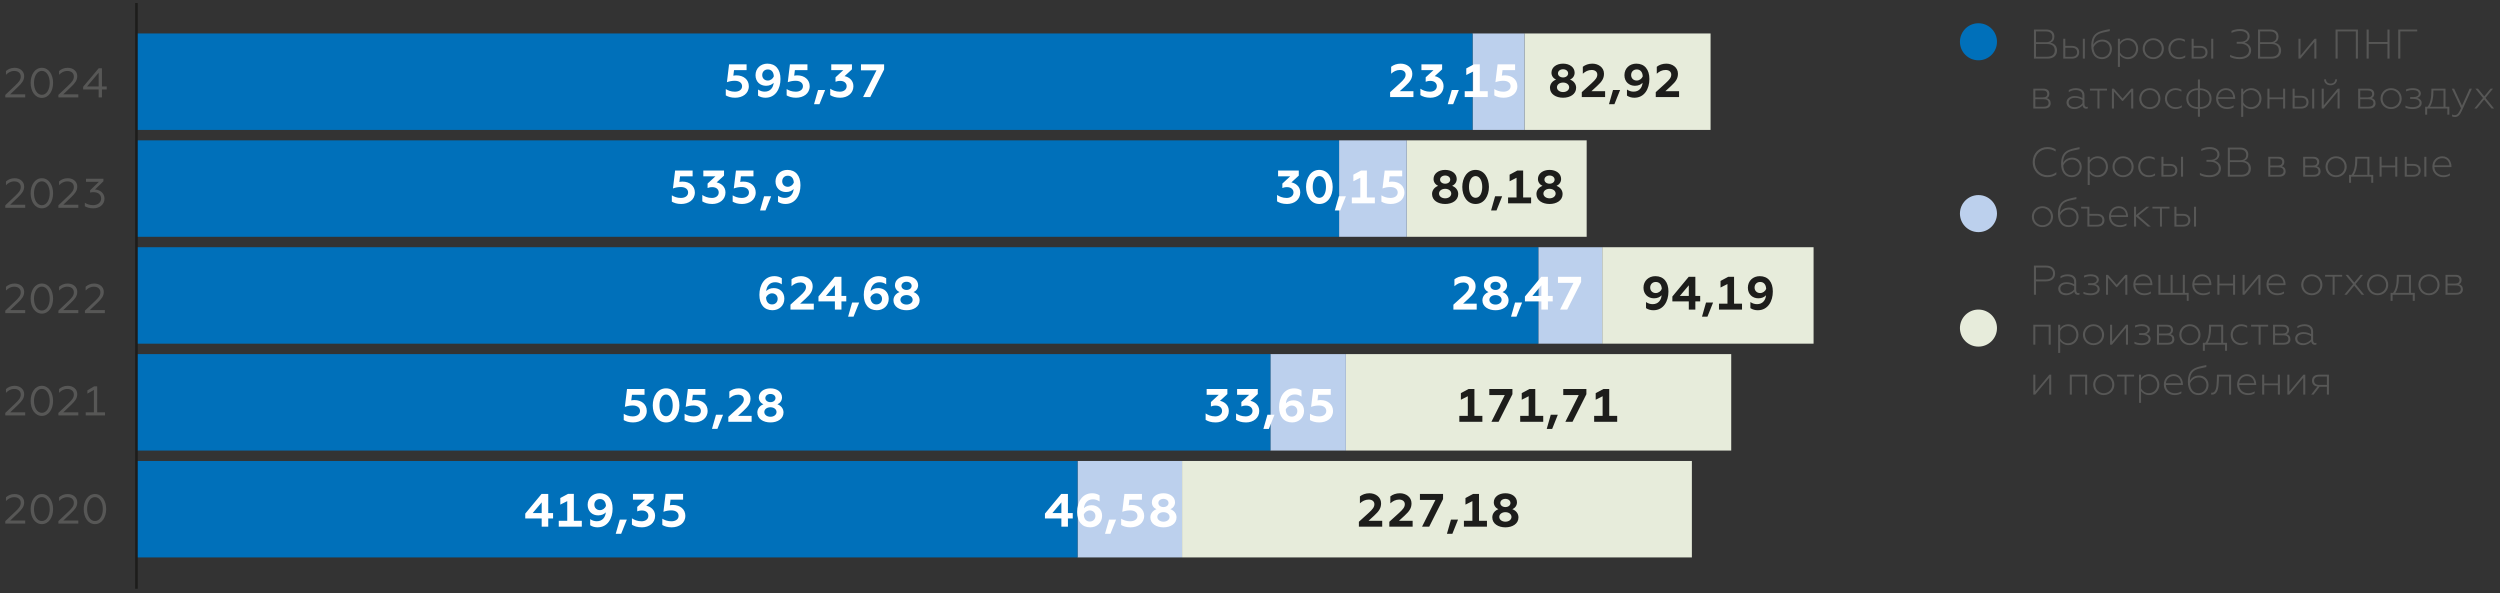
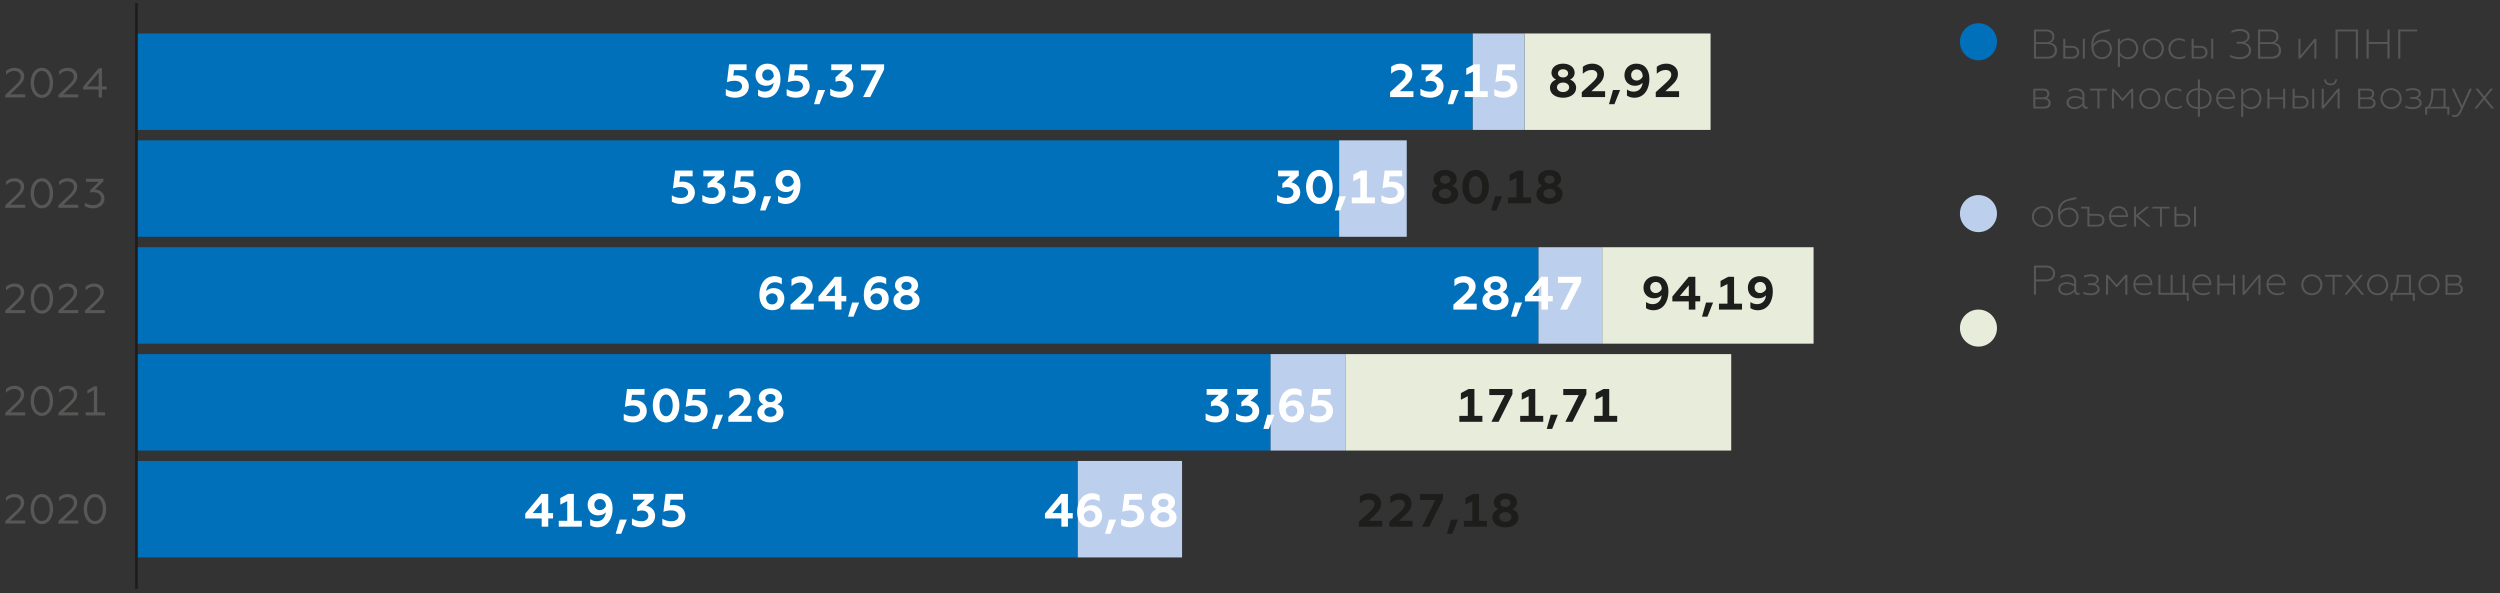
<svg xmlns="http://www.w3.org/2000/svg" version="1.1" id="Layer_1" x="0px" y="0px" width="1000px" height="237.223px" viewBox="0 0 1000 237.223" enable-background="new 0 0 1000 237.223" xml:space="preserve">
  <rect x="0" y="0" width="1000" height="237.223" fill="#333333" stroke="none" />
  <g>
-     <rect x="472.82" y="184.387" fill-rule="evenodd" clip-rule="evenodd" fill="#E7ECDB" width="203.931" height="38.584" />
    <rect x="538.351" y="141.639" fill-rule="evenodd" clip-rule="evenodd" fill="#E7ECDB" width="154.136" height="38.583" />
    <rect x="640.88" y="98.887" fill-rule="evenodd" clip-rule="evenodd" fill="#E7ECDB" width="84.55" height="38.581" />
-     <rect x="562.693" y="56.137" fill-rule="evenodd" clip-rule="evenodd" fill="#E7ECDB" width="71.974" height="38.581" />
    <rect x="609.793" y="13.384" fill-rule="evenodd" clip-rule="evenodd" fill="#E7ECDB" width="74.434" height="38.584" />
    <rect x="431.008" y="184.387" fill="#BCD0ED" width="41.814" height="38.584" />
    <rect x="508.144" y="141.639" fill="#BCD0ED" width="30.205" height="38.583" />
    <rect x="615.323" y="98.887" fill="#BCD0ED" width="25.556" height="38.581" />
    <rect x="535.629" y="56.137" fill="#BCD0ED" width="27.063" height="38.581" />
    <rect x="589.012" y="13.384" fill="#BCD0ED" width="20.782" height="38.584" />
    <rect x="54.575" y="184.387" fill="#0070BA" width="376.433" height="38.584" />
    <rect x="54.575" y="141.639" fill="#0070BA" width="453.568" height="38.583" />
    <rect x="54.575" y="98.887" fill="#0070BA" width="560.748" height="38.581" />
    <rect x="54.575" y="56.137" fill="#0070BA" width="481.054" height="38.581" />
    <rect x="54.575" y="13.384" fill="#0070BA" width="534.438" height="38.584" />
    <path fill="#FFFFFF" d="M362.625,121.826c-1.404,0-2.455-0.823-2.455-1.894c0-1.103,1.05-1.91,2.455-1.91   c1.405,0,2.434,0.807,2.434,1.91C365.059,121.004,364.03,121.826,362.625,121.826 M362.625,112.704c1.143,0,2.022,0.672,2.022,1.65   c0,0.955-0.88,1.627-2.022,1.627c-1.142,0-2.043-0.672-2.043-1.627C360.583,113.377,361.483,112.704,362.625,112.704    M365.416,116.843c1.124-0.524,1.835-1.516,1.835-2.751c0-2.174-2.003-3.634-4.625-3.634c-2.643,0-4.646,1.46-4.646,3.634   c0,1.235,0.712,2.227,1.834,2.751c-1.404,0.508-2.434,1.723-2.434,3.259c0,2.586,2.434,3.99,5.245,3.99   c2.79,0,5.224-1.404,5.224-3.99C367.85,118.566,366.838,117.351,365.416,116.843 M350.567,121.772   c-1.404,0-2.324-1.012-2.398-2.793c0.376-0.955,1.369-1.647,2.398-1.647c1.311,0,2.247,0.918,2.247,2.19   C352.814,120.853,351.878,121.772,350.567,121.772 M350.736,124.092c2.677,0,4.758-1.853,4.758-4.626   c0-2.639-1.874-4.231-4.196-4.231c-1.33,0-2.416,0.467-3.055,1.217c0.131-1.928,1.332-3.56,3.579-3.56   c0.955,0,1.835,0.28,2.659,0.843v-2.434c-0.898-0.601-1.928-0.843-2.958-0.843c-4.065,0-6.013,3.614-6.013,7.49   C345.51,121.733,347.419,124.092,350.736,124.092 M339.238,126.676h2.171l2.268-5.672h-2.829L339.238,126.676z M330.363,118.379   l3.597-4.268v4.268H330.363z M333.96,123.83h2.621v-3.277h1.931v-2.174h-1.931v-7.659h-2.658l-6.537,7.885v1.948h6.575V123.83z    M316.189,123.83h9.329v-2.359h-5.469l2.247-2.062c2.021-1.855,2.773-3.07,2.773-4.943c0-2.491-2.23-4.008-4.646-4.008   c-1.573,0-2.868,0.506-3.822,1.253v2.775c0.992-0.884,2.1-1.501,3.541-1.501c1.348,0,2.247,0.713,2.247,1.836   c0,1.16-0.655,2.005-2.34,3.539l-3.859,3.504V123.83z M308.814,121.772c-1.405,0-2.322-1.012-2.397-2.793   c0.375-0.955,1.367-1.647,2.397-1.647c1.31,0,2.247,0.918,2.247,2.19C311.061,120.853,310.125,121.772,308.814,121.772    M308.983,124.092c2.677,0,4.757-1.853,4.757-4.626c0-2.639-1.874-4.231-4.195-4.231c-1.33,0-2.416,0.467-3.052,1.217   c0.131-1.928,1.33-3.56,3.577-3.56c0.955,0,1.834,0.28,2.66,0.843v-2.434c-0.901-0.601-1.93-0.843-2.96-0.843   c-4.063,0-6.013,3.614-6.013,7.49C303.756,121.733,305.668,124.092,308.983,124.092" />
    <path fill="#FFFFFF" d="M308.177,166.707c-1.405,0-2.453-0.825-2.453-1.893c0-1.105,1.048-1.91,2.453-1.91   c1.404,0,2.434,0.805,2.434,1.91C310.611,165.883,309.581,166.707,308.177,166.707 M308.177,157.585   c1.142,0,2.021,0.675,2.021,1.65c0,0.955-0.879,1.629-2.021,1.629c-1.143,0-2.041-0.674-2.041-1.629   C306.137,158.26,307.035,157.585,308.177,157.585 M310.967,161.726c1.124-0.524,1.836-1.518,1.836-2.755   c0-2.174-2.005-3.632-4.626-3.632c-2.64,0-4.646,1.458-4.646,3.632c0,1.237,0.712,2.231,1.837,2.755   c-1.407,0.504-2.436,1.721-2.436,3.257c0,2.586,2.436,3.99,5.245,3.99c2.79,0,5.226-1.404,5.226-3.99   C313.403,163.447,312.392,162.23,310.967,161.726 M291.324,168.711h9.329v-2.361h-5.469l2.247-2.06   c2.021-1.853,2.773-3.072,2.773-4.943c0-2.493-2.23-4.008-4.646-4.008c-1.572,0-2.866,0.504-3.821,1.253v2.773   c0.995-0.882,2.1-1.499,3.541-1.499c1.348,0,2.247,0.713,2.247,1.836c0,1.162-0.655,2.003-2.34,3.539l-3.859,3.502V168.711z    M284.789,171.555h2.172l2.268-5.672h-2.829L284.789,171.555z M277.563,168.973c2.959,0,5.489-1.629,5.489-4.61   c0-2.621-2.1-4.344-4.945-4.344c-0.45,0-0.899,0.057-1.254,0.132l0.28-2.229h5.021v-2.324h-7.004l-0.863,7.155   c1.068-0.374,2.081-0.561,3.147-0.561c1.835,0,2.921,0.898,2.921,2.17c0,1.483-1.348,2.194-2.902,2.194   c-1.573,0-2.792-0.524-3.616-1.049v2.527C274.753,168.56,275.916,168.973,277.563,168.973 M266.423,166.5   c-1.741,0-2.64-2.042-2.64-4.344c0-2.304,0.899-4.348,2.64-4.348c1.778,0,2.659,2.044,2.659,4.348   C269.083,164.458,268.202,166.5,266.423,166.5 M266.423,168.973c3.466,0,5.338-3.257,5.338-6.816c0-3.559-1.872-6.818-5.338-6.818   c-3.445,0-5.319,3.259-5.319,6.818C261.104,165.716,262.979,168.973,266.423,168.973 M253.224,168.973   c2.958,0,5.487-1.629,5.487-4.61c0-2.621-2.099-4.344-4.945-4.344c-0.449,0-0.899,0.057-1.254,0.132l0.281-2.229h5.02v-2.324   h-7.005l-0.861,7.155c1.067-0.374,2.078-0.561,3.146-0.561c1.834,0,2.92,0.898,2.92,2.17c0,1.483-1.348,2.194-2.902,2.194   c-1.572,0-2.79-0.524-3.615-1.049v2.527C250.415,168.56,251.576,168.973,253.224,168.973" />
    <path fill="#FFFFFF" d="M268.65,210.932c2.961,0,5.488-1.629,5.488-4.608c0-2.621-2.098-4.344-4.943-4.344   c-0.45,0-0.901,0.057-1.256,0.13l0.28-2.23h5.02v-2.32h-7.004l-0.861,7.156c1.066-0.378,2.078-0.565,3.145-0.565   c1.837,0,2.923,0.902,2.923,2.174c0,1.479-1.348,2.194-2.904,2.194c-1.574,0-2.791-0.524-3.614-1.048v2.527   C265.841,210.522,267.002,210.932,268.65,210.932 M256.763,210.932c2.902,0,5.28-1.743,5.28-4.608c0-2.491-1.947-3.726-3.539-4.027   l2.958-2.714v-2.023h-8.278v2.32h4.833l-3.128,2.885v1.78c0.431-0.167,1.011-0.354,1.856-0.354c1.628,0,2.603,0.898,2.603,2.133   c0,1.426-1.274,2.194-2.734,2.194c-1.687,0-2.999-0.617-3.841-1.198v2.564C253.69,210.465,254.944,210.932,256.763,210.932    M246.293,213.516h2.173l2.266-5.672h-2.827L246.293,213.516z M239.986,199.62c1.404,0,2.321,0.992,2.396,2.771   c-0.374,0.955-1.366,1.666-2.396,1.666c-1.31,0-2.249-0.914-2.249-2.19C237.737,200.538,238.676,199.62,239.986,199.62    M239.818,197.296c-2.68,0-4.758,1.857-4.758,4.628c0,2.641,1.873,4.229,4.197,4.229c1.33,0,2.416-0.467,3.051-1.215   c-0.131,1.93-1.329,3.56-3.576,3.56c-0.957,0-1.836-0.28-2.661-0.841v2.434c0.898,0.597,1.928,0.841,2.96,0.841   c4.063,0,6.01-3.612,6.01-7.493C245.042,199.656,243.131,197.296,239.818,197.296 M223.508,210.668h9.215v-2.357h-3.185V197.56   h-2.34l-3.073,1.646v2.645l2.773-1.406v7.866h-3.391V210.668z M213.079,205.219l3.597-4.271v4.271H213.079z M216.675,210.668h2.622   v-3.275h1.93v-2.174h-1.93v-7.659h-2.66l-6.537,7.883v1.95h6.574V210.668z" />
    <line fill="none" stroke="#1D1D1B" stroke-width="1.04" stroke-miterlimit="10" x1="54.574" y1="235.51" x2="54.574" y2="1.202" />
    <path fill="#575756" d="M34.801,34.586l4.659-5.49v5.49H34.801z M39.46,38.96h1.312v-3.175h1.914v-1.199h-1.914v-7.27h-1.296   l-6.222,7.401v1.067h6.206V38.96z M23.351,38.96h7.968v-1.231h-6.006l3.013-2.878c1.763-1.678,2.577-2.743,2.577-4.407   c0-2.014-1.697-3.326-3.808-3.326c-1.565,0-2.678,0.597-3.46,1.296v1.495c0.866-0.861,1.845-1.527,3.326-1.527   c1.565,0,2.578,0.881,2.578,2.227c0,1.349-0.764,2.214-2.311,3.677l-3.876,3.677V38.96z M16.742,37.928   c-1.898,0-3.144-2.111-3.144-4.789c0-2.68,1.246-4.791,3.144-4.791c1.912,0,3.143,2.111,3.143,4.791   C19.885,35.817,18.654,37.928,16.742,37.928 M16.742,39.161c2.76,0,4.491-2.712,4.491-6.022c0-3.312-1.731-6.021-4.491-6.021   c-2.761,0-4.492,2.71-4.492,6.021C12.25,36.449,13.981,39.161,16.742,39.161 M2.114,38.96h7.968v-1.231H4.076l3.013-2.878   c1.762-1.678,2.577-2.743,2.577-4.407c0-2.014-1.698-3.326-3.809-3.326c-1.565,0-2.678,0.597-3.46,1.296v1.495   c0.866-0.861,1.845-1.527,3.326-1.527c1.565,0,2.578,0.881,2.578,2.227c0,1.349-0.764,2.214-2.311,3.677l-3.876,3.677V38.96z" />
    <path fill="#575756" d="M37.346,83.331c2.478,0,4.458-1.53,4.458-3.909c0-2.212-1.931-3.559-3.809-3.626l3.376-3.293v-1.014h-6.97   v1.231h5.157l-3.511,3.393v0.931c0.383-0.116,0.799-0.183,1.332-0.183c1.897,0,3.077,1.014,3.077,2.562   c0,1.713-1.546,2.643-3.194,2.643c-1.396,0-2.545-0.431-3.327-0.979v1.396C34.751,82.998,35.883,83.331,37.346,83.331    M23.351,83.13h7.968v-1.231h-6.006l3.013-2.876c1.763-1.678,2.577-2.743,2.577-4.409c0-2.012-1.697-3.326-3.808-3.326   c-1.565,0-2.678,0.6-3.46,1.298v1.495c0.866-0.861,1.845-1.527,3.326-1.527c1.565,0,2.578,0.881,2.578,2.227   c0,1.349-0.764,2.214-2.311,3.677l-3.876,3.675V83.13z M16.742,82.098c-1.898,0-3.144-2.109-3.144-4.787   c0-2.682,1.246-4.792,3.144-4.792c1.912,0,3.143,2.111,3.143,4.792C19.885,79.989,18.654,82.098,16.742,82.098 M16.742,83.331   c2.76,0,4.491-2.712,4.491-6.02c0-3.312-1.731-6.024-4.491-6.024c-2.761,0-4.492,2.712-4.492,6.024   C12.25,80.619,13.981,83.331,16.742,83.331 M2.114,83.13h7.968v-1.231H4.076l3.013-2.876c1.762-1.678,2.577-2.743,2.577-4.409   c0-2.012-1.698-3.326-3.809-3.326c-1.565,0-2.678,0.6-3.46,1.298v1.495c0.866-0.861,1.845-1.527,3.326-1.527   c1.565,0,2.578,0.881,2.578,2.227c0,1.349-0.764,2.214-2.311,3.677l-3.876,3.675V83.13z" />
    <path fill="#575756" d="M33.969,125.254h7.968v-1.231h-6.007l3.013-2.877c1.762-1.678,2.577-2.743,2.577-4.409   c0-2.011-1.698-3.326-3.809-3.326c-1.565,0-2.678,0.6-3.459,1.298v1.495c0.865-0.863,1.845-1.527,3.326-1.527   c1.565,0,2.578,0.881,2.578,2.227c0,1.349-0.764,2.214-2.311,3.677l-3.876,3.675V125.254z M23.351,125.254h7.968v-1.231h-6.006   l3.013-2.877c1.763-1.678,2.577-2.743,2.577-4.409c0-2.011-1.697-3.326-3.808-3.326c-1.565,0-2.678,0.6-3.46,1.298v1.495   c0.866-0.863,1.845-1.527,3.326-1.527c1.565,0,2.578,0.881,2.578,2.227c0,1.349-0.764,2.214-2.311,3.677l-3.876,3.675V125.254z    M16.742,124.222c-1.898,0-3.144-2.109-3.144-4.787c0-2.682,1.246-4.792,3.144-4.792c1.912,0,3.143,2.111,3.143,4.792   C19.885,122.113,18.654,124.222,16.742,124.222 M16.742,125.455c2.76,0,4.491-2.712,4.491-6.02c0-3.313-1.731-6.024-4.491-6.024   c-2.761,0-4.492,2.71-4.492,6.024C12.25,122.743,13.981,125.455,16.742,125.455 M2.114,125.254h7.968v-1.231H4.076l3.013-2.877   c1.762-1.678,2.577-2.743,2.577-4.409c0-2.011-1.698-3.326-3.809-3.326c-1.565,0-2.678,0.6-3.46,1.298v1.495   c0.866-0.863,1.845-1.527,3.326-1.527c1.565,0,2.578,0.881,2.578,2.227c0,1.349-0.764,2.214-2.311,3.677l-3.876,3.675V125.254z" />
    <path fill="#575756" d="M34.285,166.163h7.719v-1.231h-3.128V154.52h-1.181l-2.744,1.631v1.296l2.61-1.462v8.947h-3.277V166.163z    M23.351,166.163h7.968v-1.231h-6.006l3.013-2.877c1.763-1.678,2.577-2.743,2.577-4.409c0-2.011-1.697-3.326-3.808-3.326   c-1.565,0-2.678,0.599-3.46,1.298v1.495c0.866-0.863,1.845-1.528,3.326-1.528c1.565,0,2.578,0.882,2.578,2.227   c0,1.349-0.764,2.215-2.311,3.677l-3.876,3.675V166.163z M16.742,165.131c-1.898,0-3.144-2.109-3.144-4.787   c0-2.682,1.246-4.793,3.144-4.793c1.912,0,3.143,2.111,3.143,4.793C19.885,163.022,18.654,165.131,16.742,165.131 M16.742,166.364   c2.76,0,4.491-2.712,4.491-6.02c0-3.313-1.731-6.024-4.491-6.024c-2.761,0-4.492,2.71-4.492,6.024   C12.25,163.652,13.981,166.364,16.742,166.364 M2.114,166.163h7.968v-1.231H4.076l3.013-2.877c1.762-1.678,2.577-2.743,2.577-4.409   c0-2.011-1.698-3.326-3.809-3.326c-1.565,0-2.678,0.599-3.46,1.298v1.495c0.866-0.863,1.845-1.528,3.326-1.528   c1.565,0,2.578,0.882,2.578,2.227c0,1.349-0.764,2.215-2.311,3.677l-3.876,3.675V166.163z" />
    <path fill="#575756" d="M37.979,208.421c-1.897,0-3.144-2.113-3.144-4.791s1.246-4.791,3.144-4.791   c1.912,0,3.143,2.113,3.143,4.791S39.891,208.421,37.979,208.421 M37.979,209.652c2.76,0,4.491-2.71,4.491-6.021   s-1.731-6.022-4.491-6.022c-2.761,0-4.492,2.71-4.492,6.022S35.218,209.652,37.979,209.652 M23.351,209.453h7.968v-1.231h-6.006   l3.013-2.877c1.763-1.678,2.577-2.747,2.577-4.409c0-2.011-1.697-3.328-3.808-3.328c-1.565,0-2.678,0.602-3.46,1.3v1.495   c0.866-0.865,1.845-1.532,3.326-1.532c1.565,0,2.578,0.886,2.578,2.231c0,1.349-0.764,2.214-2.311,3.677l-3.876,3.673V209.453z    M16.742,208.421c-1.898,0-3.144-2.113-3.144-4.791s1.246-4.791,3.144-4.791c1.912,0,3.143,2.113,3.143,4.791   S18.654,208.421,16.742,208.421 M16.742,209.652c2.76,0,4.491-2.71,4.491-6.021s-1.731-6.022-4.491-6.022   c-2.761,0-4.492,2.71-4.492,6.022S13.981,209.652,16.742,209.652 M2.114,209.453h7.968v-1.231H4.076l3.013-2.877   c1.762-1.678,2.577-2.747,2.577-4.409c0-2.011-1.698-3.328-3.809-3.328c-1.565,0-2.678,0.602-3.46,1.3v1.495   c0.866-0.865,1.845-1.532,3.326-1.532c1.565,0,2.578,0.886,2.578,2.231c0,1.349-0.764,2.214-2.311,3.677l-3.876,3.673V209.453z" />
    <path fill="#575756" d="M959.294,23.448h0.833V12.571h6.754v-0.766h-7.587V23.448z M946.646,23.448h0.833v-5.872h7.503v5.872h0.831   V11.805h-0.831v4.992h-7.503v-4.992h-0.833V23.448z M934.233,23.448h0.831V12.571h7.269v10.877h0.831V11.805h-8.931V23.448z    M919.385,23.448h0.767l5.589-6.721v6.721h0.814v-7.952h-0.746l-5.606,6.737v-6.737h-0.817V23.448z M904.041,16.878v-4.307h3.976   c1.63,0,2.56,0.78,2.56,2.162c0,1.382-0.93,2.146-2.56,2.146H904.041z M904.041,22.685v-5.073h4.508   c1.914,0,2.995,0.912,2.995,2.527c0,1.627-1.081,2.546-2.995,2.546H904.041z M903.209,23.448h5.474   c2.393,0,3.758-1.298,3.758-3.226c0-1.715-0.999-2.861-2.645-3.11c0.997-0.384,1.597-1.231,1.597-2.497   c0-1.727-1.199-2.81-3.275-2.81h-4.908V23.448z M895.867,23.648c2.879,0,4.592-1.514,4.592-3.492c0-1.896-1.563-2.826-2.661-3.111   c0.766-0.183,2.062-0.93,2.062-2.545c0-1.847-1.696-2.895-3.857-2.895c-1.514,0-2.563,0.366-3.411,0.75v0.815   c0.865-0.398,2.029-0.764,3.376-0.764c1.731,0,3.078,0.715,3.078,2.111c0,1.381-1.097,2.196-2.86,2.196h-1.514v0.768h1.429   c2.165,0,3.494,1.162,3.494,2.625c0,1.662-1.463,2.763-3.877,2.763c-1.328,0-2.742-0.418-3.675-0.935v0.866   C892.958,23.266,894.138,23.648,895.867,23.648 M877.461,22.717v-3.626h2.511c1.432,0,2.214,0.648,2.214,1.814   c0,1.146-0.782,1.812-2.214,1.812H877.461z M876.646,23.448h3.477c1.896,0,2.894-1.081,2.894-2.56c0-1.548-1.063-2.532-2.91-2.532   h-2.645v-2.86h-0.815V23.448z M884.481,23.448h0.815v-7.952h-0.815V23.448z M871.535,23.648c0.981,0,1.848-0.231,2.562-0.699V22.15   c-0.681,0.482-1.463,0.75-2.445,0.75c-1.979,0-3.476-1.463-3.476-3.409c0-1.962,1.497-3.446,3.476-3.446   c0.8,0,1.582,0.236,2.297,0.65v-0.782c-0.649-0.382-1.447-0.616-2.396-0.616c-2.478,0-4.208,1.881-4.208,4.177   C867.343,21.766,869.074,23.648,871.535,23.648 M861.298,23.648c2.578,0,4.242-1.962,4.242-4.157c0-2.212-1.664-4.193-4.242-4.193   c-2.561,0-4.225,1.981-4.225,4.193C857.074,21.685,858.738,23.648,861.298,23.648 M861.298,22.9c-1.928,0-3.393-1.496-3.393-3.409   c0-1.946,1.465-3.446,3.393-3.446c1.932,0,3.41,1.5,3.41,3.446C864.708,21.405,863.23,22.9,861.298,22.9 M851.064,16.045   c1.931,0,3.376,1.5,3.376,3.43c0,1.93-1.445,3.425-3.376,3.425c-1.365,0-2.578-0.849-3.094-1.963v-2.946   C848.486,16.862,849.715,16.045,851.064,16.045 M851.23,15.298c-1.48,0-2.595,0.667-3.26,1.581v-1.381h-0.815v11.28h0.815v-4.726   c0.665,0.914,1.779,1.597,3.26,1.597c2.444,0,4.042-1.979,4.042-4.173C855.272,17.26,853.674,15.298,851.23,15.298 M840.828,22.9   c-2.128,0-3.309-1.53-3.442-3.909c0.482-1.15,1.764-2.395,3.492-2.395c1.632,0,3.077,1.131,3.077,3.027   C843.955,21.602,842.476,22.9,840.828,22.9 M840.812,23.648c2.162,0,3.958-1.646,3.958-4.059c0-2.21-1.663-3.759-3.726-3.759   c-1.778,0-3.077,0.849-3.727,2.097c0.051-3.161,1.465-4.339,3.826-4.89c1.248-0.282,1.78-0.384,2.761-0.599v-0.799   c-4.292,0.866-7.385,1.347-7.385,6.703C836.52,21.635,838.15,23.648,840.812,23.648 M826.118,22.717v-3.626h2.512   c1.43,0,2.213,0.648,2.213,1.814c0,1.146-0.783,1.812-2.213,1.812H826.118z M825.302,23.448h3.477c1.897,0,2.894-1.081,2.894-2.56   c0-1.548-1.063-2.532-2.91-2.532h-2.645v-2.86h-0.815V23.448z M833.137,23.448h0.814v-7.952h-0.814V23.448z M814.401,16.878v-4.307   h3.976c1.629,0,2.561,0.78,2.561,2.162c0,1.382-0.932,2.146-2.561,2.146H814.401z M814.401,22.685v-5.073h4.508   c1.912,0,2.993,0.912,2.993,2.527c0,1.627-1.081,2.546-2.993,2.546H814.401z M813.569,23.448h5.473c2.396,0,3.76-1.298,3.76-3.226   c0-1.715-0.999-2.861-2.646-3.11c0.999-0.384,1.599-1.231,1.599-2.497c0-1.727-1.199-2.81-3.277-2.81h-4.907V23.448z" />
    <g>
      <path fill="#575756" d="M989.725,43.418h0.963l2.979-3.626l2.962,3.626h1.014l-3.46-4.258l3.011-3.692h-0.963l-2.531,3.092    l-2.527-3.092h-1l3.027,3.726L989.725,43.418z M982,46.81c1.282,0,2.046-0.965,2.745-2.493l4.008-8.85h-0.897l-3.06,6.818    l-3.162-6.818h-0.914l3.676,7.802c-0.797,1.796-1.363,2.792-2.493,2.792c-0.419,0-0.752-0.082-1.066-0.264v0.764    C981.102,46.743,981.535,46.81,982,46.81 M971.982,42.684c0.734-1.081,1.363-2.975,1.363-5.92v-0.565h4.06v6.485H971.982z     M970.067,45.878h0.8v-2.46h8.068v2.46h0.798v-3.193h-1.531v-7.217h-5.652v0.998c0,3.094-0.551,5.024-1.499,6.219h-0.983V45.878z     M965.041,43.619c2.23,0,3.628-0.951,3.628-2.414c0-1.215-0.882-1.78-1.798-2.046c0.616-0.234,1.465-0.683,1.465-1.813    c0-1.282-1.381-2.08-3.129-2.08c-1.048,0-1.979,0.167-2.779,0.5v0.798c0.785-0.333,1.666-0.548,2.646-0.548    c1.431,0,2.446,0.465,2.446,1.446c0,0.665-0.581,1.363-2.113,1.363h-1.345v0.75h1.345c1.431,0,2.43,0.532,2.43,1.581    c0,1.097-1.182,1.71-2.876,1.71c-1.081,0-2.097-0.28-2.779-0.614v0.799C962.828,43.367,963.777,43.619,965.041,43.619     M956.434,43.619c2.578,0,4.242-1.967,4.242-4.161c0-2.21-1.664-4.191-4.242-4.191c-2.56,0-4.226,1.98-4.226,4.191    C952.208,41.652,953.875,43.619,956.434,43.619 M956.434,42.867c-1.928,0-3.393-1.495-3.393-3.409    c0-1.944,1.465-3.441,3.393-3.441c1.931,0,3.411,1.497,3.411,3.441C959.845,41.372,958.365,42.867,956.434,42.867 M944.088,38.958    v-2.759h3.043c1.115,0,1.731,0.484,1.731,1.382c0,0.914-0.616,1.377-1.731,1.377H944.088z M944.088,42.684v-2.993h3.427    c1.181,0,1.878,0.534,1.878,1.497c0,0.979-0.697,1.496-1.878,1.496H944.088z M943.273,43.418h4.393    c1.662,0,2.561-0.847,2.561-2.111c0-1.099-0.565-1.782-1.563-2.064c0.664-0.284,1.029-0.914,1.029-1.763    c0-1.181-0.796-2.012-2.344-2.012h-4.076V43.418z M932.253,34.119c1.414,0,2.561-0.963,2.561-2.377h-0.731    c0,0.979-0.731,1.696-1.829,1.696c-1.182,0-1.862-0.717-1.862-1.696h-0.75C929.658,33.156,930.657,34.119,932.253,34.119     M928.678,43.418h0.764l5.587-6.719v6.719h0.816v-7.95h-0.747l-5.607,6.735v-6.735h-0.813V43.418z M917.858,42.684V39.06h2.511    c1.433,0,2.215,0.65,2.215,1.812c0,1.148-0.782,1.813-2.215,1.813H917.858z M917.042,43.418h3.477    c1.897,0,2.893-1.083,2.893-2.562c0-1.548-1.061-2.527-2.909-2.527h-2.645v-2.861h-0.815V43.418z M924.878,43.418h0.815v-7.95    h-0.815V43.418z M906.974,43.418h0.814v-3.726h5.455v3.726h0.814v-7.95h-0.814v3.491h-5.455v-3.491h-0.814V43.418z     M900.381,36.016c1.931,0,3.377,1.497,3.377,3.425c0,1.93-1.446,3.425-3.377,3.425c-1.365,0-2.578-0.847-3.094-1.96v-2.946    C897.803,36.831,899.033,36.016,900.381,36.016 M900.548,35.267c-1.483,0-2.595,0.664-3.261,1.583v-1.382h-0.815v11.276h0.815    V42.02c0.666,0.917,1.777,1.599,3.261,1.599c2.443,0,4.043-1.983,4.043-4.177C904.591,37.231,902.992,35.267,900.548,35.267     M887.269,38.877c0.081-1.363,1.181-2.86,3.108-2.86c2.115,0,2.877,1.745,2.877,2.86H887.269z M890.778,43.619    c1.147,0,2.147-0.317,2.678-0.717v-0.782c-0.648,0.451-1.514,0.748-2.562,0.748c-2.095,0-3.576-1.329-3.641-3.291h6.817v-0.269    c0-1.593-0.897-4.041-3.677-4.041c-2.345,0-3.958,1.814-3.958,4.191C886.436,41.904,888.318,43.619,890.778,43.619     M879.161,42.834c-2.078,0-3.843-1.097-3.843-3.376c0-2.293,1.765-3.409,3.843-3.409V42.834z M879.977,36.049    c2.095,0,3.842,1.116,3.842,3.409c0,2.28-1.747,3.376-3.842,3.376V36.049z M879.161,46.695h0.816v-3.126    c2.86-0.019,4.657-1.664,4.657-4.11c0-2.511-1.797-4.075-4.657-4.14v-3.543h-0.816v3.543c-2.86,0.065-4.641,1.629-4.641,4.14    c0,2.43,1.78,4.092,4.641,4.11V46.695z M870.157,43.619c0.982,0,1.848-0.236,2.561-0.699v-0.8    c-0.679,0.483-1.462,0.748-2.443,0.748c-1.979,0-3.477-1.461-3.477-3.409c0-1.96,1.497-3.441,3.477-3.441    c0.798,0,1.58,0.231,2.294,0.648v-0.782c-0.646-0.382-1.445-0.615-2.394-0.615c-2.479,0-4.209,1.879-4.209,4.175    S867.696,43.619,870.157,43.619 M859.921,43.619c2.578,0,4.242-1.967,4.242-4.161c0-2.21-1.664-4.191-4.242-4.191    c-2.561,0-4.225,1.98-4.225,4.191C855.697,41.652,857.361,43.619,859.921,43.619 M859.921,42.867    c-1.928,0-3.393-1.495-3.393-3.409c0-1.944,1.465-3.441,3.393-3.441c1.931,0,3.41,1.497,3.41,3.441    C863.332,41.372,861.852,42.867,859.921,42.867 M844.761,43.418h0.815v-6.804l3.294,3.761h0.299l3.311-3.761v6.804h0.815v-7.95    h-0.782l-3.492,3.958l-3.478-3.958h-0.782V43.418z M838.984,43.418h0.799v-7.219h3.011v-0.731h-6.819v0.731h3.01V43.418z     M829.665,43.619c1.598,0,2.68-0.699,3.395-1.5c0.065,0.983,0.73,1.365,1.38,1.365c0.233,0,0.482-0.016,0.665-0.134v-0.666    l-0.466,0.102c-0.516,0-0.849-0.417-0.849-1.116v-3.492c0-2.046-1.513-2.911-3.46-2.911c-1.329,0-2.295,0.433-2.827,0.782v0.817    c0.55-0.384,1.548-0.849,2.678-0.849c1.697,0,2.796,0.667,2.796,2.227v1.016c-0.632-0.382-1.631-0.849-3.079-0.849    c-1.829,0-3.294,1-3.294,2.597C826.603,42.735,828.119,43.619,829.665,43.619 M829.897,42.867c-1.229,0-2.444-0.532-2.444-1.877    c0-1.131,0.982-1.865,2.66-1.865c1.215,0,2.297,0.516,2.863,0.9v1.298C832.41,42.054,831.295,42.867,829.897,42.867     M814.138,38.958v-2.759h3.044c1.115,0,1.73,0.484,1.73,1.382c0,0.914-0.615,1.377-1.73,1.377H814.138z M814.138,42.684v-2.993    h3.427c1.182,0,1.878,0.534,1.878,1.497c0,0.979-0.696,1.496-1.878,1.496H814.138z M813.323,43.418h4.392    c1.662,0,2.561-0.847,2.561-2.111c0-1.099-0.565-1.782-1.563-2.064c0.664-0.284,1.03-0.914,1.03-1.763    c0-1.181-0.796-2.012-2.345-2.012h-4.075V43.418z" />
    </g>
-     <path fill="#575756" d="M973.781,66.129c0.083-1.363,1.178-2.86,3.11-2.86c2.11,0,2.877,1.747,2.877,2.86H973.781z M977.292,70.871   c1.146,0,2.146-0.317,2.678-0.717v-0.782c-0.65,0.449-1.516,0.748-2.563,0.748c-2.099,0-3.577-1.329-3.643-3.292h6.818V66.56   c0-1.595-0.898-4.041-3.676-4.041c-2.347,0-3.959,1.814-3.959,4.191C972.948,69.156,974.827,70.871,977.292,70.871 M962.712,69.936   v-3.624h2.511c1.431,0,2.213,0.648,2.213,1.812c0,1.148-0.782,1.812-2.213,1.812H962.712z M961.898,70.67h3.476   c1.896,0,2.894-1.083,2.894-2.562c0-1.548-1.065-2.527-2.91-2.527h-2.645V62.72h-0.814V70.67z M969.729,70.67h0.817v-7.95h-0.817   V70.67z M951.829,70.67h0.813v-3.726h5.457v3.726h0.814v-7.95h-0.814v3.491h-5.457V62.72h-0.813V70.67z M941.541,69.936   c0.733-1.079,1.365-2.976,1.365-5.92v-0.565h4.057v6.485H941.541z M939.628,73.13h0.801v-2.46h8.065v2.46h0.797v-3.194h-1.528   V62.72h-5.656v0.998c0,3.094-0.548,5.024-1.495,6.219h-0.983V73.13z M934.434,70.871c2.578,0,4.241-1.962,4.241-4.161   c0-2.21-1.663-4.191-4.241-4.191c-2.563,0-4.224,1.981-4.224,4.191C930.21,68.908,931.872,70.871,934.434,70.871 M934.434,70.119   c-1.931,0-3.394-1.495-3.394-3.409c0-1.944,1.463-3.441,3.394-3.441c1.928,0,3.411,1.497,3.411,3.441   C937.845,68.624,936.362,70.119,934.434,70.119 M922.083,66.211v-2.759h3.047c1.113,0,1.729,0.484,1.729,1.381   c0,0.913-0.616,1.378-1.729,1.378H922.083z M922.083,69.936v-2.992h3.43c1.18,0,1.879,0.532,1.879,1.497   c0,0.979-0.699,1.495-1.879,1.495H922.083z M921.271,70.67h4.391c1.663,0,2.562-0.849,2.562-2.111c0-1.099-0.565-1.782-1.564-2.064   c0.666-0.284,1.032-0.914,1.032-1.764c0-1.18-0.799-2.011-2.345-2.011h-4.075V70.67z M908.122,66.211v-2.759h3.044   c1.113,0,1.73,0.484,1.73,1.381c0,0.913-0.617,1.378-1.73,1.378H908.122z M908.122,69.936v-2.992h3.426   c1.183,0,1.881,0.532,1.881,1.497c0,0.979-0.698,1.495-1.881,1.495H908.122z M907.309,70.67h4.389c1.664,0,2.563-0.849,2.563-2.111   c0-1.099-0.566-1.782-1.564-2.064c0.665-0.284,1.032-0.914,1.032-1.764c0-1.18-0.8-2.011-2.349-2.011h-4.071V70.67z M891.96,64.099   v-4.309h3.976c1.632,0,2.564,0.784,2.564,2.161c0,1.382-0.933,2.147-2.564,2.147H891.96z M891.96,69.904v-5.071h4.508   c1.914,0,2.995,0.913,2.995,2.528c0,1.629-1.081,2.543-2.995,2.543H891.96z M891.129,70.67h5.474c2.393,0,3.758-1.298,3.758-3.226   c0-1.714-0.999-2.86-2.645-3.11c0.997-0.382,1.597-1.231,1.597-2.497c0-1.729-1.196-2.81-3.277-2.81h-4.906V70.67z M883.789,70.871   c2.877,0,4.59-1.516,4.59-3.494c0-1.897-1.563-2.828-2.661-3.11c0.766-0.183,2.063-0.933,2.063-2.546   c0-1.845-1.697-2.893-3.858-2.893c-1.515,0-2.563,0.366-3.41,0.748v0.817c0.863-0.4,2.028-0.768,3.376-0.768   c1.729,0,3.076,0.717,3.076,2.113c0,1.381-1.097,2.198-2.859,2.198h-1.515v0.764h1.432c2.161,0,3.493,1.162,3.493,2.629   c0,1.662-1.465,2.759-3.877,2.759c-1.33,0-2.745-0.414-3.675-0.93v0.865C880.876,70.487,882.058,70.871,883.789,70.871    M865.381,69.936v-3.624h2.513c1.43,0,2.212,0.648,2.212,1.812c0,1.148-0.782,1.812-2.212,1.812H865.381z M864.566,70.67h3.479   c1.895,0,2.894-1.083,2.894-2.562c0-1.548-1.064-2.527-2.91-2.527h-2.646V62.72h-0.815V70.67z M872.401,70.67h0.815v-7.95h-0.815   V70.67z M859.455,70.871c0.981,0,1.848-0.235,2.563-0.701v-0.798c-0.682,0.483-1.464,0.748-2.446,0.748   c-1.979,0-3.476-1.461-3.476-3.409c0-1.962,1.497-3.441,3.476-3.441c0.799,0,1.582,0.231,2.297,0.648v-0.782   c-0.649-0.382-1.447-0.616-2.396-0.616c-2.478,0-4.206,1.879-4.206,4.175S856.994,70.871,859.455,70.871 M849.218,70.871   c2.581,0,4.242-1.962,4.242-4.161c0-2.21-1.661-4.191-4.242-4.191c-2.561,0-4.223,1.981-4.223,4.191   C844.996,68.908,846.658,70.871,849.218,70.871 M849.218,70.119c-1.928,0-3.393-1.495-3.393-3.409c0-1.944,1.465-3.441,3.393-3.441   c1.932,0,3.412,1.497,3.412,3.441C852.63,68.624,851.15,70.119,849.218,70.119 M838.983,63.269c1.932,0,3.377,1.497,3.377,3.425   c0,1.93-1.445,3.425-3.377,3.425c-1.362,0-2.577-0.847-3.093-1.96v-2.946C836.406,64.083,837.637,63.269,838.983,63.269    M839.15,62.519c-1.479,0-2.595,0.665-3.26,1.581V62.72h-0.815v11.276h0.815v-4.724c0.665,0.916,1.781,1.599,3.26,1.599   c2.446,0,4.042-1.979,4.042-4.177C843.192,64.484,841.596,62.519,839.15,62.519 M828.748,70.119c-2.128,0-3.311-1.528-3.443-3.909   c0.483-1.146,1.765-2.394,3.493-2.394c1.632,0,3.079,1.132,3.079,3.027C831.876,68.823,830.396,70.119,828.748,70.119    M828.731,70.871c2.163,0,3.959-1.649,3.959-4.059c0-2.212-1.661-3.76-3.726-3.76c-1.779,0-3.077,0.849-3.727,2.099   c0.051-3.164,1.465-4.344,3.826-4.893c1.248-0.284,1.78-0.382,2.763-0.599V58.86c-4.292,0.865-7.385,1.349-7.385,6.702   C824.442,68.858,826.07,70.871,828.731,70.871 M818.945,70.871c1.432,0,2.627-0.368,3.594-1.083v-0.913   c-0.982,0.78-2.162,1.211-3.56,1.211c-2.828,0-5.058-2.21-5.058-5.237c0-3.029,2.229-5.226,5.04-5.226c1.282,0,2.328,0.368,3.311,1   v-0.881c-0.948-0.616-2.062-0.915-3.327-0.915c-3.311,0-5.871,2.511-5.871,6.022S815.652,70.871,818.945,70.871" />
    <path fill="#575756" d="M870.576,89.909v-3.626h2.511c1.432,0,2.212,0.65,2.212,1.816c0,1.146-0.78,1.81-2.212,1.81H870.576z    M869.759,90.643h3.477c1.897,0,2.894-1.083,2.894-2.562c0-1.548-1.063-2.529-2.91-2.529h-2.644v-2.86h-0.816V90.643z    M877.594,90.643h0.816v-7.952h-0.816V90.643z M863.983,90.643h0.798v-7.22h3.012v-0.731h-6.82v0.731h3.011V90.643z    M853.617,90.643h0.814V86.6l4.691,4.043h1.213l-5.039-4.36l4.44-3.592h-1.18l-4.126,3.344v-3.344h-0.814V90.643z M844.412,86.1   c0.084-1.365,1.183-2.861,3.11-2.861c2.114,0,2.877,1.748,2.877,2.861H844.412z M847.921,90.842c1.149,0,2.146-0.317,2.678-0.715   v-0.784c-0.649,0.451-1.513,0.752-2.561,0.752c-2.095,0-3.577-1.333-3.643-3.295h6.818v-0.266c0-1.597-0.897-4.041-3.676-4.041   c-2.345,0-3.959,1.813-3.959,4.191C843.58,89.127,845.461,90.842,847.921,90.842 M835.756,89.909v-3.626h2.995   c1.396,0,2.194,0.65,2.194,1.816c0,1.146-0.798,1.81-2.194,1.81H835.756z M834.958,90.643h3.926c1.896,0,2.894-1.083,2.894-2.562   c0-1.548-1.048-2.529-2.91-2.529h-3.111v-2.86h-3.294v0.731h2.496V90.643z M827.484,90.094c-2.128,0-3.311-1.532-3.443-3.911   c0.482-1.147,1.763-2.395,3.493-2.395c1.632,0,3.077,1.129,3.077,3.027C830.611,88.794,829.132,90.094,827.484,90.094    M827.467,90.842c2.161,0,3.959-1.647,3.959-4.059c0-2.215-1.665-3.759-3.726-3.759c-1.781,0-3.077,0.85-3.727,2.095   c0.051-3.159,1.465-4.342,3.826-4.89c1.248-0.282,1.778-0.382,2.761-0.597v-0.801c-4.292,0.866-7.386,1.349-7.386,6.705   C823.175,88.827,824.806,90.842,827.467,90.842 M816.965,90.842c2.578,0,4.242-1.962,4.242-4.159c0-2.212-1.664-4.191-4.242-4.191   c-2.561,0-4.225,1.979-4.225,4.191C812.741,88.88,814.405,90.842,816.965,90.842 M816.965,90.094c-1.928,0-3.393-1.5-3.393-3.411   c0-1.948,1.465-3.444,3.393-3.444s3.41,1.496,3.41,3.444C820.375,88.595,818.893,90.094,816.965,90.094" />
    <path fill="#575756" d="M979.022,113.43v-2.763h3.044c1.115,0,1.729,0.483,1.729,1.381c0,0.915-0.613,1.382-1.729,1.382H979.022z    M979.022,117.154v-2.993h3.426c1.18,0,1.879,0.532,1.879,1.497c0,0.981-0.699,1.496-1.879,1.496H979.022z M978.206,117.887h4.393   c1.661,0,2.56-0.85,2.56-2.113c0-1.097-0.564-1.78-1.564-2.064c0.666-0.28,1.032-0.915,1.032-1.761   c0-1.181-0.797-2.014-2.345-2.014h-4.075V117.887z M971.581,118.086c2.578,0,4.241-1.962,4.241-4.159   c0-2.212-1.663-4.191-4.241-4.191c-2.563,0-4.224,1.979-4.224,4.191C967.357,116.124,969.018,118.086,971.581,118.086    M971.581,117.339c-1.931,0-3.394-1.497-3.394-3.411c0-1.944,1.463-3.443,3.394-3.443c1.928,0,3.411,1.499,3.411,3.443   C974.992,115.842,973.508,117.339,971.581,117.339 M958.151,117.154c0.729-1.083,1.363-2.977,1.363-5.92v-0.567h4.06v6.487H958.151   z M956.238,120.347h0.798v-2.46h8.069v2.46h0.797v-3.193h-1.53v-7.219h-5.653v1c0,3.092-0.549,5.022-1.5,6.219h-0.98V120.347z    M951.042,118.086c2.578,0,4.242-1.962,4.242-4.159c0-2.212-1.664-4.191-4.242-4.191c-2.56,0-4.226,1.979-4.226,4.191   C946.817,116.124,948.483,118.086,951.042,118.086 M951.042,117.339c-1.93,0-3.393-1.497-3.393-3.411   c0-1.944,1.463-3.443,3.393-3.443s3.409,1.499,3.409,3.443C954.452,115.842,952.972,117.339,951.042,117.339 M937.748,117.887   h0.965l2.977-3.627l2.962,3.627h1.014l-3.46-4.259l3.011-3.693h-0.965l-2.529,3.092l-2.527-3.092h-0.997l3.026,3.726   L937.748,117.887z M933.05,117.887h0.801v-7.221h3.011v-0.731h-6.82v0.731h3.009V117.887z M924.712,118.086   c2.578,0,4.242-1.962,4.242-4.159c0-2.212-1.664-4.191-4.242-4.191c-2.563,0-4.226,1.979-4.226,4.191   C920.487,116.124,922.15,118.086,924.712,118.086 M924.712,117.339c-1.93,0-3.393-1.497-3.393-3.411   c0-1.944,1.463-3.443,3.393-3.443s3.409,1.499,3.409,3.443C928.122,115.842,926.642,117.339,924.712,117.339 M907.423,113.344   c0.083-1.361,1.178-2.86,3.11-2.86c2.11,0,2.877,1.747,2.877,2.86H907.423z M910.934,118.086c1.146,0,2.144-0.317,2.678-0.715   v-0.784c-0.65,0.451-1.514,0.751-2.563,0.751c-2.099,0-3.577-1.333-3.643-3.295h6.818v-0.264c0-1.597-0.898-4.043-3.675-4.043   c-2.345,0-3.96,1.813-3.96,4.191C906.59,116.372,908.469,118.086,910.934,118.086 M897.021,117.887h0.766l5.59-6.721v6.721h0.813   v-7.952h-0.748l-5.604,6.737v-6.737h-0.816V117.887z M886.953,117.887h0.814v-3.726h5.455v3.726h0.816v-7.952h-0.816v3.495h-5.455   v-3.495h-0.814V117.887z M877.748,113.344c0.084-1.361,1.183-2.86,3.111-2.86c2.111,0,2.876,1.747,2.876,2.86H877.748z    M881.257,118.086c1.149,0,2.146-0.317,2.678-0.715v-0.784c-0.648,0.451-1.513,0.751-2.561,0.751c-2.097,0-3.577-1.333-3.643-3.295   h6.819v-0.264c0-1.597-0.899-4.043-3.677-4.043c-2.345,0-3.959,1.813-3.959,4.191C876.916,116.372,878.796,118.086,881.257,118.086    M874.712,120.347h0.75v-3.193h-1.532v-7.219h-0.815v7.219h-4.059v-7.219h-0.813v7.219h-4.059v-7.219h-0.816v7.952h11.345V120.347z    M854.165,113.344c0.083-1.361,1.182-2.86,3.11-2.86c2.114,0,2.877,1.747,2.877,2.86H854.165z M857.674,118.086   c1.149,0,2.146-0.317,2.678-0.715v-0.784c-0.649,0.451-1.513,0.751-2.561,0.751c-2.098,0-3.577-1.333-3.644-3.295h6.819v-0.264   c0-1.597-0.898-4.043-3.676-4.043c-2.345,0-3.959,1.813-3.959,4.191C853.333,116.372,855.213,118.086,857.674,118.086    M842.399,117.887h0.814v-6.804l3.293,3.761h0.3l3.311-3.761v6.804h0.815v-7.952h-0.782l-3.493,3.958l-3.476-3.958h-0.782V117.887z    M836.238,118.086c2.23,0,3.626-0.949,3.626-2.412c0-1.215-0.88-1.782-1.795-2.046c0.616-0.233,1.462-0.683,1.462-1.812   c0-1.282-1.379-2.081-3.127-2.081c-1.046,0-1.978,0.167-2.777,0.5v0.796c0.782-0.331,1.665-0.548,2.645-0.548   c1.432,0,2.447,0.467,2.447,1.448c0,0.665-0.583,1.363-2.114,1.363h-1.346v0.748h1.346c1.432,0,2.43,0.532,2.43,1.581   c0,1.097-1.181,1.715-2.878,1.715c-1.08,0-2.096-0.284-2.778-0.618v0.801C834.026,117.837,834.975,118.086,836.238,118.086    M826.351,118.086c1.599,0,2.681-0.699,3.395-1.499c0.066,0.983,0.732,1.365,1.381,1.365c0.233,0,0.483-0.017,0.666-0.132v-0.666   l-0.467,0.099c-0.516,0-0.848-0.415-0.848-1.113v-3.494c0-2.044-1.513-2.91-3.46-2.91c-1.33,0-2.295,0.431-2.828,0.78v0.817   c0.55-0.382,1.548-0.849,2.678-0.849c1.697,0,2.795,0.666,2.795,2.229v1.014c-0.631-0.382-1.63-0.847-3.077-0.847   c-1.828,0-3.293,0.998-3.293,2.597C823.292,117.205,824.806,118.086,826.351,118.086 M826.585,117.339   c-1.23,0-2.445-0.534-2.445-1.881c0-1.129,0.982-1.863,2.661-1.863c1.216,0,2.297,0.516,2.861,0.9v1.296   C829.098,116.522,827.983,117.339,826.585,117.339 M814.405,111.784v-4.776h3.942c1.828,0,2.86,0.866,2.86,2.379   c0,1.532-1.032,2.397-2.86,2.397H814.405z M813.573,117.887h0.832v-5.341h4.025c2.327,0,3.609-1.296,3.609-3.159   c0-1.863-1.282-3.145-3.609-3.145h-4.857V117.887z" />
-     <path fill="#575756" d="M921.119,138.057c1.599,0,2.68-0.699,3.395-1.498c0.067,0.981,0.731,1.365,1.38,1.365   c0.233,0,0.481-0.018,0.666-0.132v-0.667l-0.465,0.1c-0.517,0-0.85-0.417-0.85-1.115v-3.495c0-2.043-1.514-2.909-3.462-2.909   c-1.329,0-2.292,0.433-2.826,0.782v0.814c0.551-0.382,1.548-0.849,2.678-0.849c1.696,0,2.798,0.667,2.798,2.231v1.014   c-0.634-0.384-1.634-0.847-3.08-0.847c-1.828,0-3.296,0.998-3.296,2.596C918.056,137.176,919.572,138.057,921.119,138.057    M921.352,137.31c-1.231,0-2.446-0.532-2.446-1.879c0-1.132,0.983-1.863,2.662-1.863c1.215,0,2.295,0.516,2.864,0.898v1.298   C923.863,136.493,922.75,137.31,921.352,137.31 M910.036,133.401v-2.761h3.044c1.115,0,1.73,0.481,1.73,1.379   c0,0.914-0.615,1.381-1.73,1.381H910.036z M910.036,137.127v-2.995h3.426c1.183,0,1.881,0.532,1.881,1.5   c0,0.979-0.698,1.495-1.881,1.495H910.036z M909.221,137.858h4.391c1.661,0,2.562-0.849,2.562-2.113   c0-1.097-0.566-1.78-1.563-2.062c0.662-0.283,1.03-0.917,1.03-1.762c0-1.182-0.799-2.015-2.345-2.015h-4.075V137.858z    M903.445,137.858h0.797v-7.218h3.013v-0.733h-6.82v0.733h3.011V137.858z M896.453,138.057c0.982,0,1.849-0.231,2.562-0.699v-0.798   c-0.681,0.482-1.463,0.75-2.444,0.75c-1.979,0-3.478-1.463-3.478-3.409c0-1.962,1.499-3.446,3.478-3.446   c0.799,0,1.581,0.236,2.296,0.65v-0.782c-0.647-0.384-1.446-0.616-2.397-0.616c-2.477,0-4.207,1.881-4.207,4.175   C892.261,136.176,893.992,138.057,896.453,138.057 M883.058,137.127c0.732-1.083,1.363-2.979,1.363-5.92v-0.567h4.059v6.487   H883.058z M881.144,140.321h0.798v-2.462h8.068v2.462h0.798v-3.194h-1.531v-7.22h-5.653v1c0,3.092-0.55,5.024-1.498,6.221h-0.981   V140.321z M875.949,138.057c2.577,0,4.242-1.963,4.242-4.157c0-2.212-1.665-4.193-4.242-4.193c-2.561,0-4.226,1.981-4.226,4.193   C871.723,136.094,873.388,138.057,875.949,138.057 M875.949,137.31c-1.929,0-3.393-1.496-3.393-3.409   c0-1.946,1.464-3.446,3.393-3.446c1.931,0,3.41,1.5,3.41,3.446C879.359,135.814,877.879,137.31,875.949,137.31 M863.602,133.401   v-2.761h3.043c1.115,0,1.731,0.481,1.731,1.379c0,0.914-0.616,1.381-1.731,1.381H863.602z M863.602,137.127v-2.995h3.426   c1.182,0,1.878,0.532,1.878,1.5c0,0.979-0.696,1.495-1.878,1.495H863.602z M862.786,137.858h4.393c1.662,0,2.562-0.849,2.562-2.113   c0-1.097-0.566-1.78-1.563-2.062c0.663-0.283,1.028-0.917,1.028-1.762c0-1.182-0.796-2.015-2.344-2.015h-4.076V137.858z    M856.626,138.057c2.23,0,3.626-0.947,3.626-2.41c0-1.215-0.881-1.782-1.796-2.048c0.616-0.231,1.463-0.683,1.463-1.812   c0-1.28-1.38-2.081-3.127-2.081c-1.046,0-1.979,0.167-2.777,0.5v0.799c0.782-0.333,1.664-0.551,2.645-0.551   c1.432,0,2.446,0.467,2.446,1.451c0,0.662-0.582,1.361-2.113,1.361h-1.347v0.748h1.347c1.432,0,2.43,0.534,2.43,1.583   c0,1.095-1.183,1.713-2.88,1.713c-1.079,0-2.095-0.285-2.777-0.618v0.8C854.415,137.809,855.364,138.057,856.626,138.057    M844.029,137.858h0.766l5.588-6.721v6.721h0.816v-7.952h-0.749l-5.605,6.737v-6.737h-0.815V137.858z M837.404,138.057   c2.577,0,4.241-1.963,4.241-4.157c0-2.212-1.664-4.193-4.241-4.193c-2.563,0-4.226,1.981-4.226,4.193   C833.178,136.094,834.841,138.057,837.404,138.057 M837.404,137.31c-1.929,0-3.394-1.496-3.394-3.409   c0-1.946,1.465-3.446,3.394-3.446c1.93,0,3.409,1.5,3.409,3.446C840.813,135.814,839.333,137.31,837.404,137.31 M827.167,130.455   c1.929,0,3.377,1.5,3.377,3.427c0,1.932-1.448,3.428-3.377,3.428c-1.364,0-2.577-0.849-3.094-1.963v-2.946   C824.59,131.272,825.82,130.455,827.167,130.455 M827.333,129.707c-1.48,0-2.594,0.667-3.26,1.581v-1.381h-0.815v11.28h0.815   v-4.726c0.666,0.914,1.779,1.597,3.26,1.597c2.445,0,4.042-1.979,4.042-4.175C831.375,131.67,829.779,129.707,827.333,129.707    M813.323,137.858h0.815v-7.218h5.322v7.218h0.814v-7.952h-6.952V137.858z" />
-     <path fill="#575756" d="M927.658,153.971c-1.312,0-2.027-0.632-2.027-1.68c0-1.064,0.716-1.68,2.027-1.68h3.095v3.36H927.658z    M924.483,157.829h0.965l2.394-3.125h2.911v3.125h0.814v-7.952h-4.024c-1.828,0-2.745,1.016-2.745,2.363   c0,1.314,0.733,2.196,2.179,2.347L924.483,157.829z M914.947,157.829h0.766l5.587-6.719v6.719h0.816v-7.952h-0.749l-5.605,6.737   v-6.737h-0.814V157.829z M904.875,157.829h0.816v-3.726h5.455v3.726h0.814v-7.952h-0.814v3.495h-5.455v-3.495h-0.816V157.829z    M895.672,153.288c0.085-1.363,1.183-2.86,3.112-2.86c2.113,0,2.877,1.745,2.877,2.86H895.672z M899.183,158.031   c1.149,0,2.146-0.317,2.678-0.717v-0.78c-0.65,0.447-1.512,0.748-2.561,0.748c-2.097,0-3.577-1.331-3.645-3.293h6.82v-0.266   c0-1.597-0.9-4.043-3.676-4.043c-2.344,0-3.959,1.816-3.959,4.193C894.841,156.316,896.72,158.031,899.183,158.031    M886.786,149.877l-0.067,2.546c-0.066,2.23-0.314,4.675-1.913,4.675l-0.333-0.016v0.748l0.316,0.016   c2.379,0,2.659-2.926,2.745-5.571l0.049-1.664h4.043v7.219h0.814v-7.952H886.786z M879.46,157.281c-2.13,0-3.31-1.528-3.443-3.909   c0.483-1.148,1.763-2.394,3.493-2.394c1.63,0,3.077,1.13,3.077,3.027C882.587,155.982,881.106,157.281,879.46,157.281    M879.445,158.031c2.16,0,3.958-1.648,3.958-4.06c0-2.212-1.665-3.76-3.726-3.76c-1.781,0-3.077,0.849-3.727,2.097   c0.05-3.161,1.463-4.34,3.826-4.888c1.248-0.285,1.778-0.384,2.761-0.602v-0.796c-4.292,0.863-7.386,1.347-7.386,6.7   C875.152,156.017,876.783,158.031,879.445,158.031 M866.365,153.288c0.083-1.363,1.182-2.86,3.11-2.86   c2.113,0,2.877,1.745,2.877,2.86H866.365z M869.875,158.031c1.147,0,2.145-0.317,2.677-0.717v-0.78   c-0.648,0.447-1.512,0.748-2.562,0.748c-2.094,0-3.575-1.331-3.643-3.293h6.82v-0.266c0-1.597-0.898-4.043-3.676-4.043   c-2.345,0-3.959,1.816-3.959,4.193C865.533,156.316,867.414,158.031,869.875,158.031 M859.522,150.428   c1.929,0,3.377,1.498,3.377,3.427c0,1.93-1.448,3.425-3.377,3.425c-1.365,0-2.578-0.849-3.094-1.962v-2.946   C856.944,151.242,858.174,150.428,859.522,150.428 M859.689,149.678c-1.481,0-2.595,0.666-3.261,1.581v-1.382h-0.815v11.28h0.815   v-4.726c0.666,0.917,1.779,1.599,3.261,1.599c2.443,0,4.042-1.981,4.042-4.175C863.731,151.643,862.132,149.678,859.689,149.678    M849.835,157.829h0.799v-7.219h3.011v-0.733h-6.819v0.733h3.01V157.829z M841.498,158.031c2.578,0,4.242-1.965,4.242-4.159   c0-2.211-1.664-4.193-4.242-4.193c-2.561,0-4.225,1.982-4.225,4.193C837.273,156.066,838.937,158.031,841.498,158.031    M841.498,157.281c-1.928,0-3.393-1.495-3.393-3.409c0-1.946,1.465-3.444,3.393-3.444c1.931,0,3.41,1.498,3.41,3.444   C844.908,155.785,843.428,157.281,841.498,157.281 M827.919,157.829h0.815v-7.219h5.32v7.219h0.816v-7.952h-6.952V157.829z    M813.323,157.829h0.766l5.588-6.719v6.719h0.815v-7.952h-0.749l-5.604,6.737v-6.737h-0.815V157.829z" />
    <g>
      <path fill="#0070BA" d="M791.383,9.298L791.383,9.298c-4.092,0-7.411,3.318-7.411,7.41c0,4.094,3.319,7.411,7.411,7.411    c4.093,0,7.41-3.317,7.41-7.411C798.793,12.616,795.476,9.298,791.383,9.298" />
      <path fill="#BCD0ED" d="M791.383,78.027L791.383,78.027c-4.092,0-7.411,3.32-7.411,7.411c0,4.092,3.319,7.412,7.411,7.412    c4.093,0,7.41-3.32,7.41-7.412C798.793,81.346,795.476,78.027,791.383,78.027" />
      <path fill="#E7ECDB" d="M791.383,123.826L791.383,123.826c-4.092,0-7.411,3.317-7.411,7.409s3.319,7.411,7.411,7.411    c4.093,0,7.41-3.319,7.41-7.411S795.476,123.826,791.383,123.826" />
    </g>
    <path fill="#FFFFFF" d="M315.128,70.282c1.405,0,2.322,0.993,2.397,2.771c-0.375,0.955-1.367,1.666-2.397,1.666   c-1.31,0-2.246-0.917-2.246-2.19C312.883,71.2,313.818,70.282,315.128,70.282 M314.961,67.958c-2.678,0-4.758,1.855-4.758,4.628   c0,2.641,1.874,4.232,4.196,4.232c1.329,0,2.415-0.469,3.051-1.217c-0.131,1.928-1.33,3.559-3.577,3.559   c-0.955,0-1.834-0.28-2.66-0.843v2.436c0.901,0.598,1.931,0.841,2.96,0.841c4.063,0,6.013-3.616,6.013-7.493   C320.187,70.319,318.274,67.958,314.961,67.958 M304.024,84.178h2.171l2.269-5.672h-2.83L304.024,84.178z M296.799,81.594   c2.958,0,5.487-1.629,5.487-4.608c0-2.621-2.099-4.343-4.945-4.343c-0.449,0-0.899,0.057-1.255,0.13l0.282-2.231h5.019v-2.32   h-7.004l-0.864,7.155c1.069-0.376,2.081-0.563,3.147-0.563c1.836,0,2.921,0.898,2.921,2.172c0,1.481-1.348,2.192-2.902,2.192   c-1.573,0-2.792-0.524-3.616-1.048v2.527C293.988,81.184,295.15,81.594,296.799,81.594 M284.909,81.594   c2.902,0,5.282-1.741,5.282-4.608c0-2.491-1.95-3.726-3.542-4.026l2.961-2.716v-2.021h-8.28v2.32h4.832l-3.127,2.887v1.778   c0.431-0.167,1.011-0.356,1.854-0.356c1.628,0,2.603,0.9,2.603,2.135c0,1.426-1.274,2.192-2.733,2.192   c-1.685,0-2.996-0.618-3.841-1.201v2.568C281.838,81.127,283.093,81.594,284.909,81.594 M272.458,81.594   c2.958,0,5.488-1.629,5.488-4.608c0-2.621-2.099-4.343-4.945-4.343c-0.449,0-0.898,0.057-1.254,0.13l0.281-2.231h5.02v-2.32h-7.005   l-0.861,7.155c1.067-0.376,2.078-0.563,3.146-0.563c1.834,0,2.92,0.898,2.92,2.172c0,1.481-1.348,2.192-2.902,2.192   c-1.572,0-2.789-0.524-3.615-1.048v2.527C269.649,81.184,270.811,81.594,272.458,81.594" />
    <path fill="#FFFFFF" d="M345.234,38.828h2.867l5.544-11.032V25.72h-9.253v2.414h6.2L345.234,38.828z M336.081,39.092   c2.902,0,5.282-1.743,5.282-4.607c0-2.491-1.95-3.726-3.542-4.027l2.96-2.718v-2.02h-8.28v2.32h4.833l-3.127,2.885v1.78   c0.431-0.169,1.011-0.355,1.853-0.355c1.629,0,2.603,0.9,2.603,2.135c0,1.424-1.273,2.192-2.733,2.192   c-1.684,0-2.998-0.62-3.84-1.201v2.568C333.008,38.625,334.265,39.092,336.081,39.092 M325.612,41.677h2.172l2.269-5.674h-2.83   L325.612,41.677z M318.387,39.092c2.958,0,5.488-1.629,5.488-4.607c0-2.621-2.099-4.344-4.945-4.344   c-0.449,0-0.899,0.055-1.254,0.13l0.281-2.23h5.02v-2.32h-7.004l-0.863,7.153c1.069-0.376,2.08-0.563,3.148-0.563   c1.834,0,2.92,0.9,2.92,2.174c0,1.479-1.348,2.192-2.902,2.192c-1.572,0-2.792-0.526-3.615-1.05v2.529   C315.577,38.68,316.74,39.092,318.387,39.092 M307.134,27.778c1.404,0,2.322,0.993,2.396,2.773   c-0.374,0.955-1.366,1.666-2.396,1.666c-1.311,0-2.247-0.916-2.247-2.19C304.887,28.698,305.824,27.778,307.134,27.778    M306.965,25.456c-2.678,0-4.758,1.853-4.758,4.628c0,2.639,1.875,4.23,4.196,4.23c1.33,0,2.416-0.467,3.053-1.215   c-0.132,1.928-1.33,3.56-3.577,3.56c-0.955,0-1.834-0.281-2.658-0.843v2.434c0.898,0.599,1.928,0.843,2.958,0.843   c4.065,0,6.013-3.616,6.013-7.493C312.192,27.817,310.282,25.456,306.965,25.456 M294.046,39.092c2.958,0,5.488-1.629,5.488-4.607   c0-2.621-2.1-4.344-4.946-4.344c-0.449,0-0.898,0.055-1.253,0.13l0.28-2.23h5.02v-2.32h-7.005l-0.862,7.153   c1.068-0.376,2.079-0.563,3.146-0.563c1.834,0,2.92,0.9,2.92,2.174c0,1.479-1.348,2.192-2.902,2.192   c-1.573,0-2.79-0.526-3.615-1.05v2.529C291.238,38.68,292.398,39.092,294.046,39.092" />
    <path fill="#1D1D1B" d="M704.074,112.784c1.404,0,2.322,0.991,2.397,2.773c-0.375,0.955-1.368,1.666-2.397,1.666   c-1.311,0-2.246-0.917-2.246-2.19C701.828,113.702,702.763,112.784,704.074,112.784 M703.906,110.462   c-2.68,0-4.758,1.855-4.758,4.626c0,2.641,1.872,4.234,4.196,4.234c1.328,0,2.414-0.469,3.052-1.219   c-0.132,1.93-1.33,3.56-3.576,3.56c-0.955,0-1.838-0.28-2.661-0.845v2.438c0.898,0.598,1.931,0.841,2.96,0.841   c4.063,0,6.013-3.616,6.013-7.491C709.131,112.82,707.219,110.462,703.906,110.462 M687.595,123.836h9.216v-2.36h-3.185v-10.752   h-2.34l-3.073,1.648v2.643l2.773-1.406v7.867h-3.392V123.836z M680.799,126.68h2.172l2.267-5.672h-2.829L680.799,126.68z    M671.926,118.383l3.595-4.267v4.267H671.926z M675.521,123.836h2.621v-3.279h1.931v-2.174h-1.931v-7.66h-2.659l-6.536,7.885v1.948   h6.574V123.836z M662.32,112.784c1.405,0,2.322,0.991,2.396,2.773c-0.373,0.955-1.366,1.666-2.396,1.666   c-1.31,0-2.246-0.917-2.246-2.19C660.074,113.702,661.01,112.784,662.32,112.784 M662.152,110.462   c-2.677,0-4.758,1.855-4.758,4.626c0,2.641,1.875,4.234,4.195,4.234c1.33,0,2.416-0.469,3.053-1.219   c-0.131,1.93-1.329,3.56-3.576,3.56c-0.955,0-1.835-0.28-2.66-0.845v2.438c0.9,0.598,1.93,0.841,2.96,0.841   c4.063,0,6.013-3.616,6.013-7.491C667.378,112.82,665.466,110.462,662.152,110.462" />
    <path fill="#1D1D1B" d="M637.661,168.715h9.214v-2.358h-3.184v-10.751h-2.342l-3.071,1.647v2.641l2.771-1.404v7.867h-3.389V168.715   z M626.145,168.715h2.864l5.545-11.032v-2.078h-9.251v2.416h6.199L626.145,168.715z M618.693,171.561h2.173l2.266-5.675h-2.827   L618.693,171.561z M608.077,168.715h9.214v-2.358h-3.182v-10.751h-2.343l-3.071,1.647v2.641l2.771-1.404v7.867h-3.39V168.715z    M596.562,168.715h2.865l5.544-11.032v-2.078h-9.252v2.416h6.199L596.562,168.715z M583.736,168.715h9.214v-2.358h-3.183v-10.751   h-2.341l-3.073,1.647v2.641l2.771-1.404v7.867h-3.389V168.715z" />
    <path fill="#1D1D1B" d="M602.161,208.673c-1.404,0-2.453-0.825-2.453-1.894c0-1.105,1.049-1.91,2.453-1.91   c1.405,0,2.436,0.804,2.436,1.91C604.596,207.848,603.566,208.673,602.161,208.673 M602.161,199.547   c1.144,0,2.024,0.679,2.024,1.65c0,0.955-0.881,1.629-2.024,1.629c-1.142,0-2.041-0.674-2.041-1.629   C600.12,200.225,601.019,199.547,602.161,199.547 M604.952,203.687c1.124-0.524,1.836-1.516,1.836-2.751   c0-2.174-2.004-3.636-4.627-3.636c-2.641,0-4.644,1.462-4.644,3.636c0,1.235,0.711,2.227,1.835,2.751   c-1.404,0.508-2.435,1.723-2.435,3.259c0,2.584,2.435,3.99,5.243,3.99c2.791,0,5.226-1.406,5.226-3.99   C607.386,205.41,606.375,204.195,604.952,203.687 M585.571,210.676h9.214v-2.361h-3.184v-10.751h-2.343l-3.071,1.646v2.645   l2.771-1.406v7.866h-3.389V210.676z M578.774,213.52h2.171l2.267-5.672h-2.827L578.774,213.52z M568.814,210.676h2.865   l5.544-11.036v-2.076h-9.252v2.413h6.199L568.814,210.676z M555.726,210.676h9.327v-2.361h-5.469l2.248-2.06   c2.022-1.857,2.771-3.072,2.771-4.945c0-2.491-2.228-4.01-4.643-4.01c-1.575,0-2.867,0.508-3.822,1.255v2.775   c0.993-0.882,2.097-1.5,3.541-1.5c1.348,0,2.247,0.711,2.247,1.836c0,1.158-0.656,2.003-2.342,3.539l-3.857,3.503V210.676z    M543.556,210.676h9.326v-2.361h-5.467l2.247-2.06c2.021-1.857,2.771-3.072,2.771-4.945c0-2.491-2.229-4.01-4.645-4.01   c-1.574,0-2.867,0.508-3.821,1.255v2.775c0.992-0.882,2.098-1.5,3.541-1.5c1.348,0,2.247,0.711,2.247,1.836   c0,1.158-0.655,2.003-2.34,3.539l-3.859,3.503V210.676z" />
    <path fill="#1D1D1B" d="M619.818,79.329c-1.405,0-2.454-0.823-2.454-1.894c0-1.103,1.049-1.91,2.454-1.91s2.436,0.807,2.436,1.91   C622.253,78.506,621.223,79.329,619.818,79.329 M619.818,70.205c1.144,0,2.023,0.678,2.023,1.649c0,0.955-0.88,1.629-2.023,1.629   s-2.042-0.674-2.042-1.629C617.776,70.883,618.674,70.205,619.818,70.205 M622.609,74.345c1.123-0.524,1.835-1.516,1.835-2.75   c0-2.174-2.004-3.637-4.626-3.637c-2.641,0-4.645,1.463-4.645,3.637c0,1.235,0.712,2.227,1.835,2.75   c-1.404,0.506-2.434,1.723-2.434,3.259c0,2.586,2.434,3.99,5.243,3.99c2.791,0,5.225-1.404,5.225-3.99   C625.042,76.068,624.032,74.851,622.609,74.345 M603.228,81.332h9.214v-2.358h-3.183V68.222h-2.343l-3.071,1.646v2.643l2.771-1.404   v7.867h-3.389V81.332z M596.431,84.178h2.172l2.266-5.672h-2.827L596.431,84.178z M590.236,79.124   c-1.743,0-2.642-2.044-2.642-4.348c0-2.302,0.899-4.346,2.642-4.346c1.778,0,2.658,2.043,2.658,4.346   C592.894,77.08,592.014,79.124,590.236,79.124 M590.236,81.594c3.464,0,5.336-3.259,5.336-6.818c0-3.556-1.872-6.818-5.336-6.818   c-3.447,0-5.32,3.263-5.32,6.818C584.916,78.335,586.789,81.594,590.236,81.594 M578.065,79.329c-1.406,0-2.454-0.823-2.454-1.894   c0-1.103,1.048-1.91,2.454-1.91c1.405,0,2.434,0.807,2.434,1.91C580.499,78.506,579.47,79.329,578.065,79.329 M578.065,70.205   c1.143,0,2.023,0.678,2.023,1.649c0,0.955-0.88,1.629-2.023,1.629c-1.144,0-2.042-0.674-2.042-1.629   C576.022,70.883,576.921,70.205,578.065,70.205 M580.855,74.345c1.123-0.524,1.835-1.516,1.835-2.75   c0-2.174-2.003-3.637-4.625-3.637c-2.642,0-4.645,1.463-4.645,3.637c0,1.235,0.711,2.227,1.834,2.75   c-1.404,0.506-2.434,1.723-2.434,3.259c0,2.586,2.434,3.99,5.245,3.99c2.791,0,5.225-1.404,5.225-3.99   C583.29,76.068,582.278,74.851,580.855,74.345" />
    <path fill="#1D1D1B" d="M662.301,38.828h9.326v-2.356h-5.47l2.249-2.064c2.021-1.853,2.771-3.067,2.771-4.941   c0-2.493-2.229-4.01-4.646-4.01c-1.572,0-2.864,0.506-3.819,1.255v2.773c0.992-0.88,2.098-1.501,3.539-1.501   c1.35,0,2.249,0.715,2.249,1.836c0,1.162-0.655,2.005-2.343,3.54l-3.856,3.504V38.828z M654.699,27.778   c1.406,0,2.324,0.993,2.399,2.773c-0.375,0.955-1.367,1.666-2.399,1.666c-1.311,0-2.247-0.916-2.247-2.19   C652.452,28.698,653.388,27.778,654.699,27.778 M654.53,25.456c-2.677,0-4.755,1.855-4.755,4.628c0,2.639,1.872,4.23,4.194,4.23   c1.331,0,2.417-0.467,3.054-1.215c-0.131,1.928-1.33,3.56-3.579,3.56c-0.955,0-1.834-0.281-2.658-0.843v2.434   c0.899,0.599,1.929,0.843,2.958,0.843c4.065,0,6.013-3.614,6.013-7.493C659.756,27.817,657.846,25.456,654.53,25.456    M643.595,41.677h2.172l2.267-5.674h-2.828L643.595,41.677z M632.717,38.828h9.326v-2.356h-5.469l2.249-2.064   c2.022-1.853,2.771-3.067,2.771-4.941c0-2.493-2.228-4.01-4.646-4.01c-1.573,0-2.864,0.506-3.819,1.255v2.773   c0.993-0.88,2.097-1.501,3.538-1.501c1.352,0,2.249,0.715,2.249,1.836c0,1.162-0.655,2.005-2.342,3.54l-3.857,3.504V38.828z    M625.23,36.825c-1.406,0-2.454-0.823-2.454-1.894c0-1.103,1.048-1.91,2.454-1.91c1.404,0,2.435,0.807,2.435,1.91   C627.665,36.002,626.634,36.825,625.23,36.825 M625.23,27.703c1.143,0,2.022,0.676,2.022,1.649c0,0.955-0.88,1.629-2.022,1.629   c-1.145,0-2.043-0.674-2.043-1.629C623.187,28.379,624.085,27.703,625.23,27.703 M628.02,31.844   c1.124-0.524,1.835-1.516,1.835-2.751c0-2.174-2.004-3.637-4.625-3.637c-2.643,0-4.646,1.463-4.646,3.637   c0,1.235,0.712,2.227,1.835,2.751c-1.404,0.506-2.435,1.723-2.435,3.258c0,2.584,2.435,3.99,5.245,3.99   c2.79,0,5.224-1.406,5.224-3.99C630.454,33.566,629.443,32.349,628.02,31.844" />
    <path fill="#FFFFFF" d="M624.029,123.836h2.866l5.543-11.034v-2.079h-9.251v2.416h6.199L624.029,123.836z M612.946,118.383   l3.597-4.269v4.269H612.946z M616.542,123.836h2.621v-3.279h1.929v-2.174h-1.929v-7.66h-2.659l-6.536,7.885v1.948h6.574V123.836z    M604.408,126.68h2.172l2.265-5.672h-2.827L604.408,126.68z M598.212,121.831c-1.407,0-2.456-0.823-2.456-1.892   c0-1.105,1.048-1.91,2.456-1.91c1.403,0,2.434,0.804,2.434,1.91C600.646,121.008,599.616,121.831,598.212,121.831 M598.212,112.709   c1.142,0,2.022,0.676,2.022,1.649c0,0.955-0.881,1.629-2.022,1.629c-1.146,0-2.043-0.674-2.043-1.629   C596.169,113.385,597.067,112.709,598.212,112.709 M601.001,116.847c1.123-0.524,1.836-1.516,1.836-2.75   c0-2.174-2.005-3.635-4.625-3.635c-2.643,0-4.646,1.46-4.646,3.635c0,1.235,0.711,2.227,1.835,2.75   c-1.404,0.508-2.434,1.723-2.434,3.259c0,2.586,2.434,3.99,5.245,3.99c2.789,0,5.223-1.404,5.223-3.99   C603.435,118.57,602.424,117.355,601.001,116.847 M581.358,123.836h9.326v-2.36h-5.467l2.247-2.061   c2.022-1.854,2.771-3.072,2.771-4.945c0-2.491-2.229-4.008-4.644-4.008c-1.575,0-2.867,0.506-3.821,1.253v2.775   c0.991-0.882,2.097-1.501,3.54-1.501c1.348,0,2.247,0.713,2.247,1.838c0,1.16-0.655,2.003-2.34,3.537l-3.859,3.505V123.836z" />
    <path fill="#FFFFFF" d="M527.717,168.977c2.958,0,5.487-1.627,5.487-4.608c0-2.623-2.099-4.344-4.945-4.344   c-0.449,0-0.899,0.055-1.255,0.132l0.282-2.231h5.017v-2.322h-7.004l-0.861,7.153c1.067-0.374,2.081-0.561,3.147-0.561   c1.836,0,2.921,0.898,2.921,2.172c0,1.481-1.348,2.192-2.902,2.192c-1.573,0-2.792-0.524-3.615-1.048v2.527   C524.906,168.564,526.069,168.977,527.717,168.977 M516.688,166.655c-1.404,0-2.321-1.012-2.396-2.792   c0.374-0.955,1.366-1.647,2.396-1.647c1.311,0,2.247,0.916,2.247,2.192C518.936,165.736,517.999,166.655,516.688,166.655    M516.857,168.977c2.678,0,4.758-1.855,4.758-4.626c0-2.641-1.875-4.232-4.196-4.232c-1.33,0-2.416,0.469-3.052,1.217   c0.131-1.93,1.329-3.56,3.576-3.56c0.955,0,1.834,0.281,2.661,0.845v-2.438c-0.9-0.597-1.93-0.841-2.96-0.841   c-4.063,0-6.012,3.616-6.012,7.491C511.631,166.618,513.542,168.977,516.857,168.977 M505.359,171.561h2.172l2.268-5.675h-2.829   L505.359,171.561z M498.414,168.977c2.902,0,5.283-1.741,5.283-4.608c0-2.491-1.95-3.726-3.541-4.024l2.96-2.718v-2.021h-8.28   v2.322h4.833l-3.127,2.885v1.78c0.431-0.171,1.012-0.358,1.854-0.358c1.629,0,2.603,0.898,2.603,2.135   c0,1.424-1.273,2.192-2.733,2.192c-1.686,0-2.998-0.618-3.841-1.199v2.566C495.344,168.508,496.599,168.977,498.414,168.977    M486.244,168.977c2.902,0,5.281-1.741,5.281-4.608c0-2.491-1.948-3.726-3.54-4.024l2.96-2.718v-2.021h-8.28v2.322h4.833   l-3.128,2.885v1.78c0.431-0.171,1.012-0.358,1.854-0.358c1.629,0,2.603,0.898,2.603,2.135c0,1.424-1.273,2.192-2.734,2.192   c-1.685,0-2.996-0.618-3.839-1.199v2.566C483.173,168.508,484.428,168.977,486.244,168.977" />
    <path fill="#FFFFFF" d="M465.387,208.673c-1.407,0-2.456-0.825-2.456-1.894c0-1.105,1.048-1.91,2.456-1.91   c1.404,0,2.434,0.804,2.434,1.91C467.82,207.848,466.791,208.673,465.387,208.673 M465.387,199.547c1.142,0,2.021,0.679,2.021,1.65   c0,0.955-0.88,1.629-2.021,1.629c-1.143,0-2.043-0.674-2.043-1.629C463.344,200.225,464.244,199.547,465.387,199.547    M468.176,203.687c1.124-0.524,1.835-1.516,1.835-2.751c0-2.174-2.003-3.636-4.624-3.636c-2.643,0-4.646,1.462-4.646,3.636   c0,1.235,0.711,2.227,1.834,2.751c-1.404,0.508-2.434,1.723-2.434,3.259c0,2.584,2.434,3.99,5.245,3.99   c2.789,0,5.223-1.406,5.223-3.99C470.61,205.41,469.599,204.195,468.176,203.687 M452.186,210.936c2.959,0,5.486-1.629,5.486-4.608   c0-2.621-2.098-4.344-4.943-4.344c-0.45,0-0.899,0.057-1.257,0.13l0.283-2.231h5.018v-2.32h-7.005l-0.86,7.155   c1.067-0.374,2.079-0.565,3.147-0.565c1.836,0,2.922,0.902,2.922,2.174c0,1.483-1.349,2.194-2.902,2.194   c-1.576,0-2.792-0.524-3.616-1.048v2.527C449.375,210.526,450.536,210.936,452.186,210.936 M441.999,213.52h2.171l2.269-5.672   h-2.83L441.999,213.52z M435.916,208.616c-1.405,0-2.324-1.012-2.399-2.792c0.377-0.955,1.37-1.649,2.399-1.649   c1.311,0,2.247,0.918,2.247,2.19C438.163,207.698,437.226,208.616,435.916,208.616 M436.084,210.936   c2.678,0,4.758-1.853,4.758-4.628c0-2.637-1.875-4.23-4.196-4.23c-1.33,0-2.416,0.467-3.055,1.215   c0.133-1.926,1.332-3.56,3.579-3.56c0.955,0,1.835,0.285,2.659,0.845v-2.434c-0.899-0.602-1.928-0.845-2.958-0.845   c-4.065,0-6.013,3.616-6.013,7.493C430.858,208.575,432.768,210.936,436.084,210.936 M420.954,205.223l3.597-4.271v4.271H420.954z    M424.551,210.676h2.621v-3.279h1.931v-2.174h-1.931v-7.659h-2.658l-6.537,7.882v1.951h6.575V210.676z" />
    <path fill="#FFFFFF" d="M556.289,81.594c2.958,0,5.487-1.629,5.487-4.608c0-2.621-2.099-4.343-4.945-4.343   c-0.449,0-0.898,0.057-1.254,0.13l0.281-2.231h5.018v-2.32h-7.005l-0.861,7.155c1.067-0.376,2.08-0.563,3.148-0.563   c1.834,0,2.92,0.898,2.92,2.172c0,1.481-1.348,2.192-2.902,2.192c-1.572,0-2.792-0.524-3.615-1.048v2.527   C553.479,81.184,554.642,81.594,556.289,81.594 M540.728,81.332h9.216v-2.358h-3.185V68.222h-2.34l-3.073,1.646v2.643l2.773-1.406   v7.869h-3.391V81.332z M533.931,84.178h2.171l2.268-5.672h-2.829L533.931,84.178z M527.735,79.124c-1.741,0-2.64-2.044-2.64-4.348   c0-2.302,0.899-4.346,2.64-4.346c1.779,0,2.659,2.043,2.659,4.346C530.394,77.08,529.514,79.124,527.735,79.124 M527.735,81.594   c3.466,0,5.338-3.259,5.338-6.818c0-3.556-1.872-6.818-5.338-6.818c-3.446,0-5.32,3.263-5.32,6.818   C522.416,78.335,524.29,81.594,527.735,81.594 M514.816,81.594c2.902,0,5.282-1.741,5.282-4.608c0-2.491-1.95-3.726-3.542-4.026   l2.96-2.716v-2.021h-8.28v2.32h4.833l-3.127,2.887v1.778c0.431-0.167,1.011-0.356,1.854-0.356c1.628,0,2.603,0.9,2.603,2.135   c0,1.426-1.274,2.192-2.734,2.192c-1.684,0-2.996-0.618-3.84-1.201v2.568C511.746,81.127,513,81.594,514.816,81.594" />
    <path fill="#FFFFFF" d="M601.45,39.092c2.96,0,5.487-1.629,5.487-4.607c0-2.621-2.097-4.344-4.945-4.344   c-0.449,0-0.898,0.055-1.255,0.13l0.282-2.23h5.019v-2.32h-7.004l-0.861,7.153c1.067-0.376,2.078-0.563,3.145-0.563   c1.838,0,2.924,0.9,2.924,2.174c0,1.479-1.348,2.192-2.904,2.192c-1.572,0-2.789-0.524-3.613-1.05v2.529   C598.64,38.68,599.801,39.092,601.45,39.092 M585.889,38.828h9.214v-2.356h-3.183V25.72h-2.342l-3.071,1.646v2.643l2.771-1.404   v7.867h-3.39V38.828z M579.093,41.677h2.172l2.265-5.674h-2.827L579.093,41.677z M572.149,39.092c2.901,0,5.279-1.743,5.279-4.607   c0-2.491-1.947-3.726-3.538-4.027l2.958-2.718v-2.02h-8.278v2.32h4.833l-3.129,2.885v1.78c0.431-0.169,1.012-0.355,1.856-0.355   c1.629,0,2.603,0.9,2.603,2.135c0,1.424-1.273,2.192-2.736,2.192c-1.685,0-2.996-0.62-3.839-1.199v2.566   C569.076,38.625,570.331,39.092,572.149,39.092 M556.044,38.828h9.326v-2.356h-5.467l2.247-2.064   c2.021-1.853,2.771-3.067,2.771-4.941c0-2.493-2.229-4.01-4.643-4.01c-1.576,0-2.868,0.506-3.823,1.255v2.773   c0.993-0.88,2.098-1.501,3.541-1.501c1.348,0,2.247,0.715,2.247,1.836c0,1.162-0.655,2.005-2.34,3.54l-3.859,3.504V38.828z" />
  </g>
</svg>